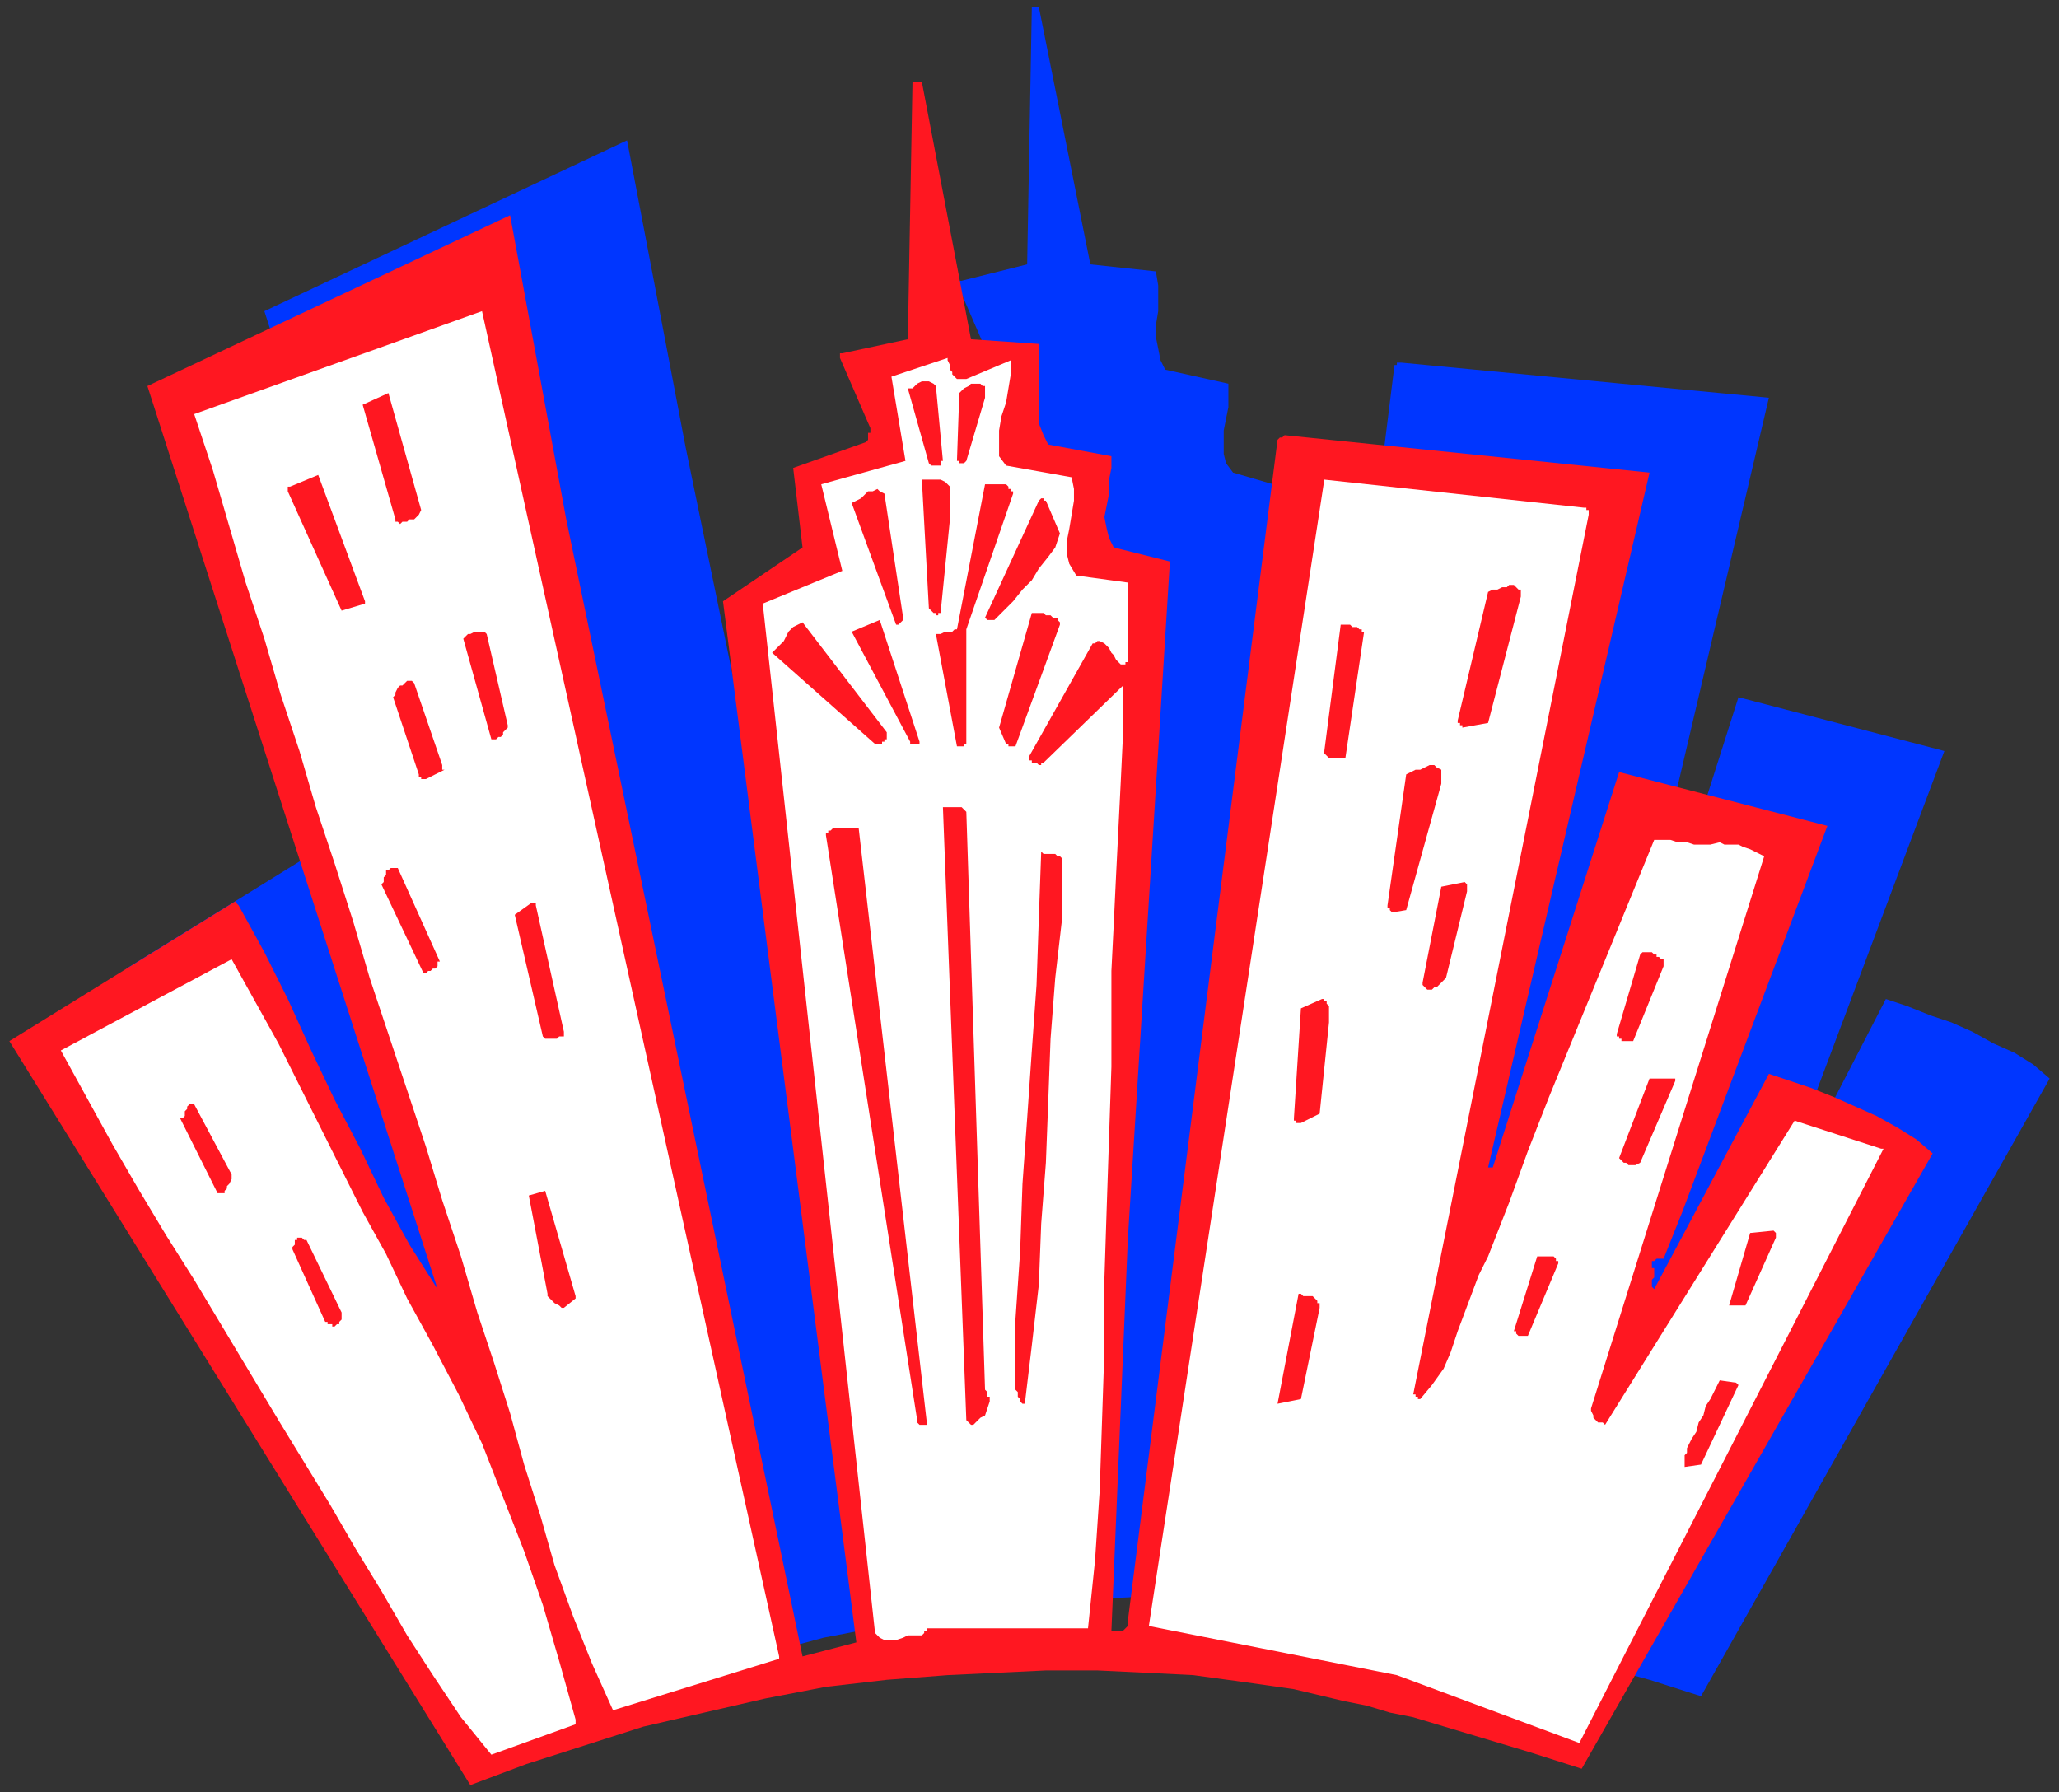
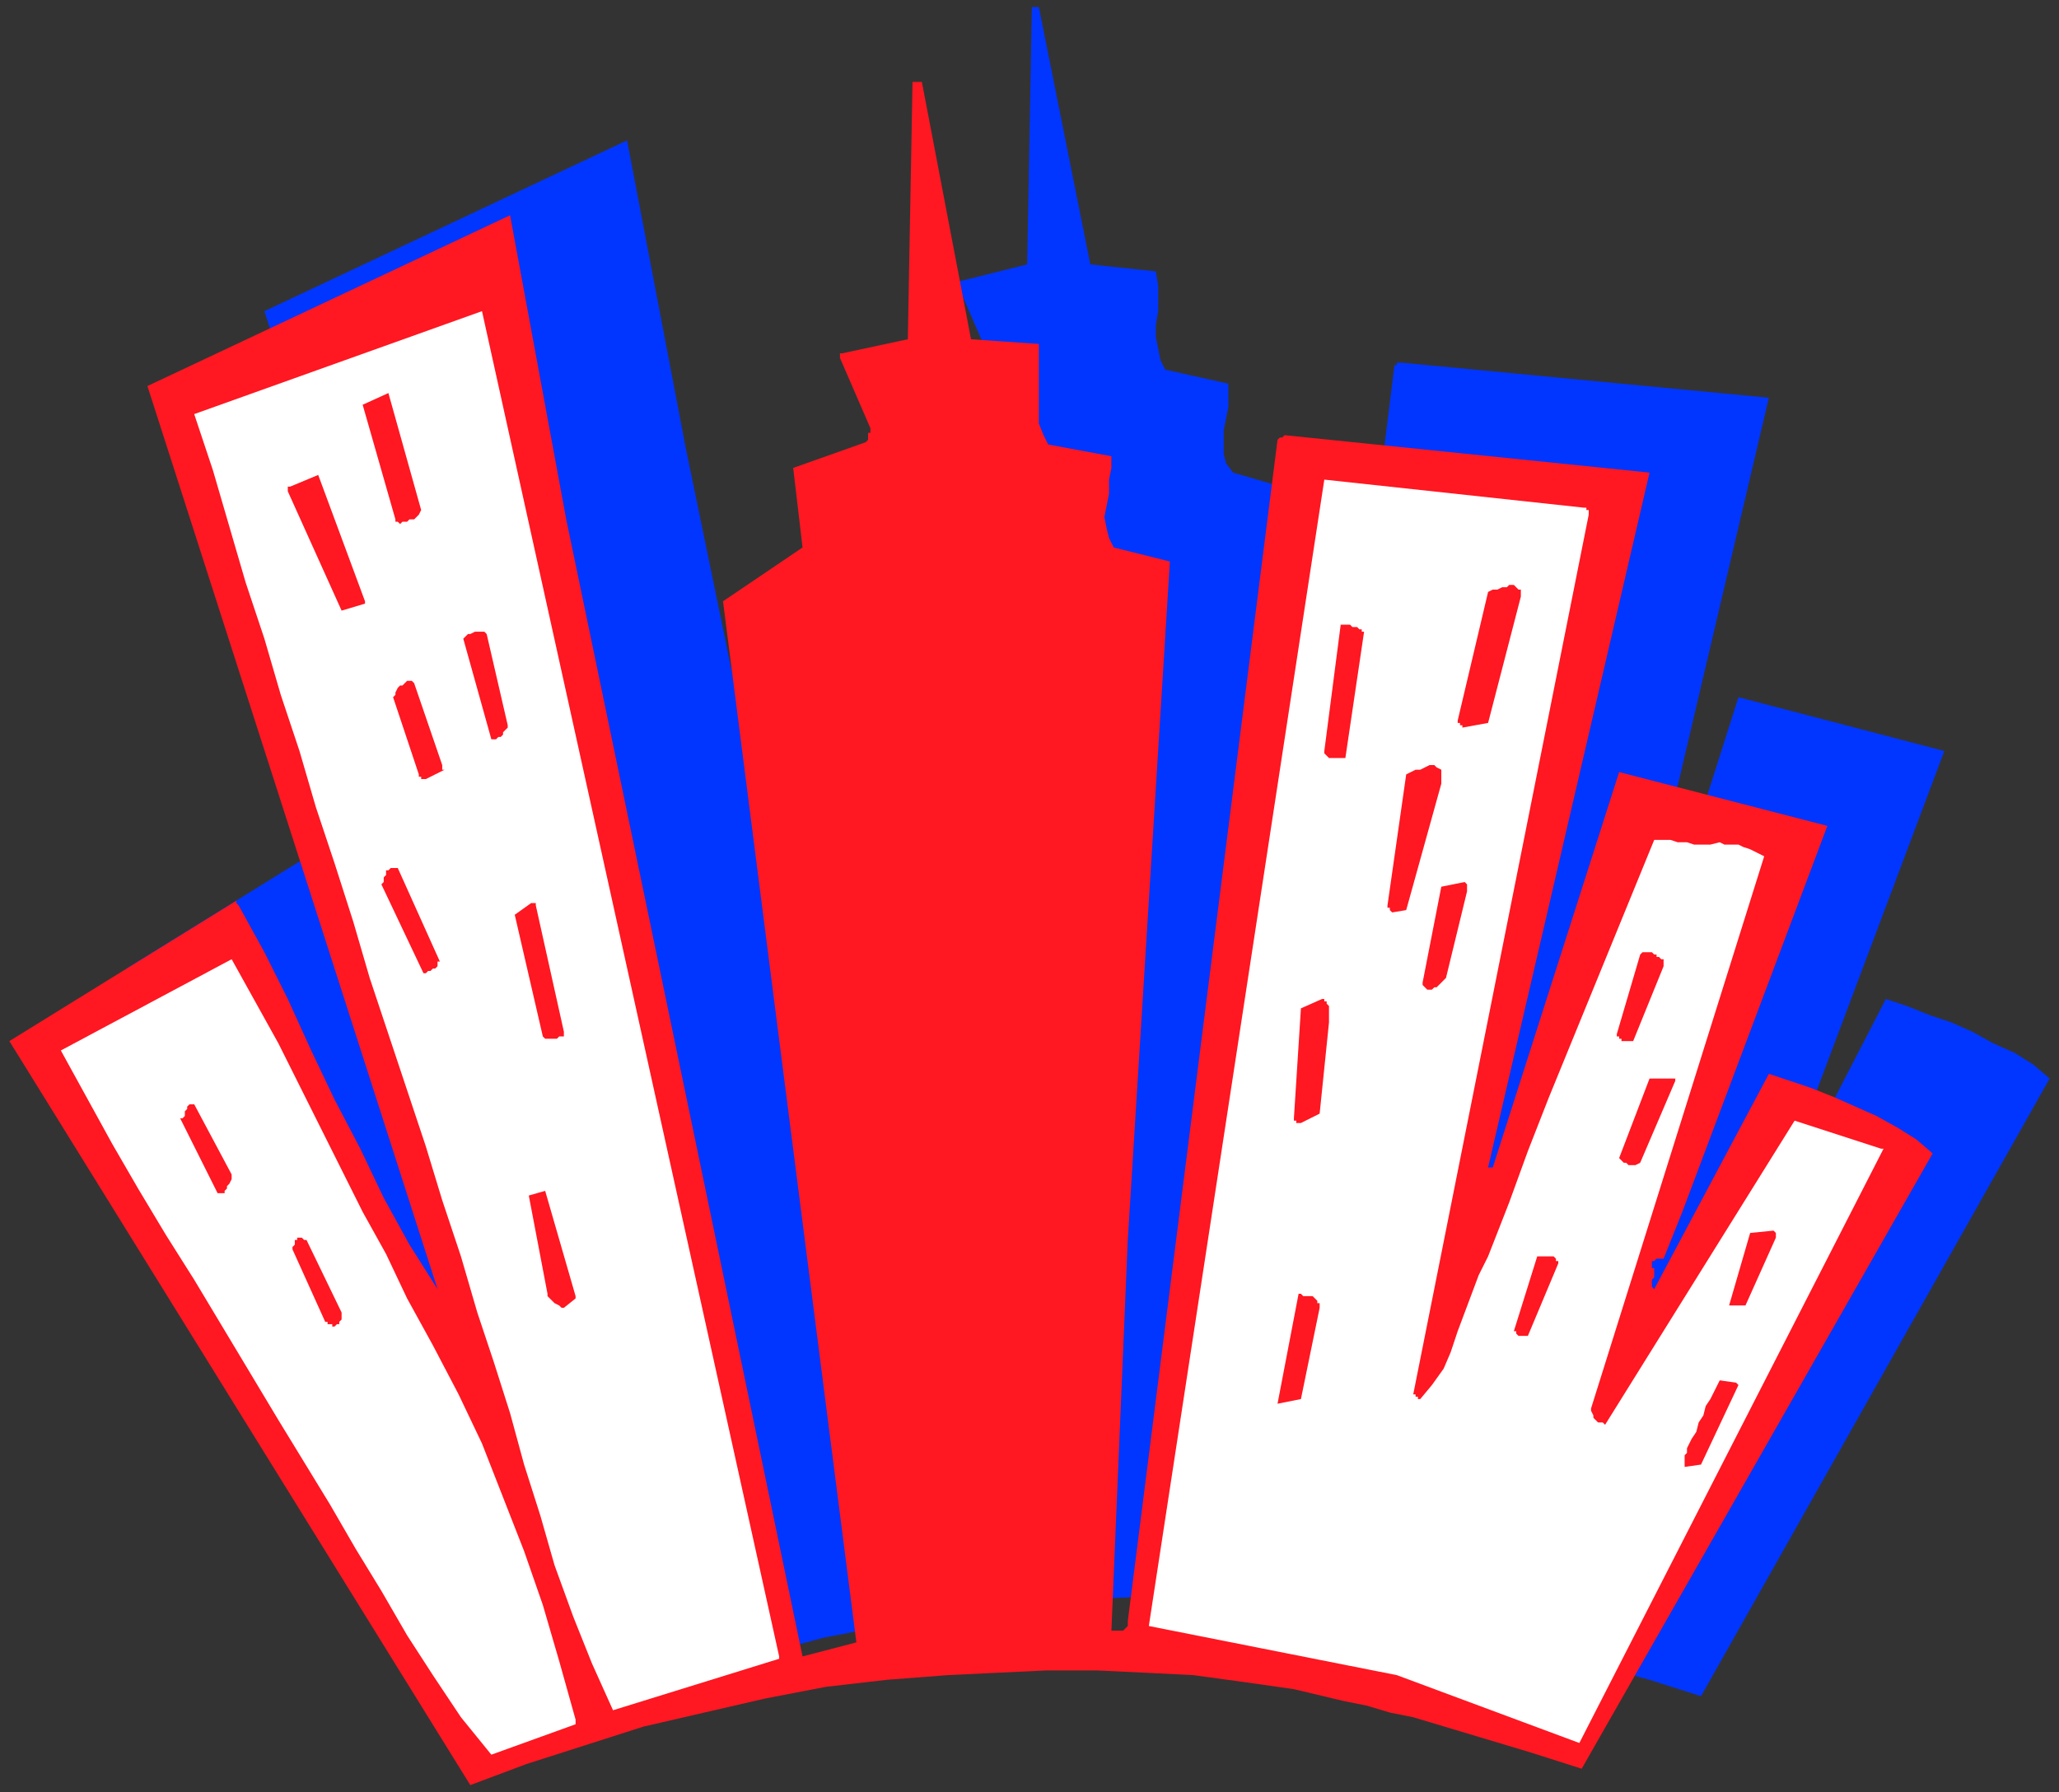
<svg xmlns="http://www.w3.org/2000/svg" width="880" height="766" fill-rule="evenodd" stroke-linecap="round" preserveAspectRatio="none">
  <rect width="100%" height="100%" fill="#333333" stroke="none" />
  <style>.brush0{fill:#fff}.pen2{stroke:none}.brush3{fill:#0036ff}.brush4{fill:#ff1721}</style>
-   <path d="M0 0h880v766H0z" style="fill:none;stroke:none" />
  <path d="m876 461-7-6-8-5-9-4-9-5-9-4-9-3-10-4-9-3-48 93-1-1v-5l1-1v-2h-1v-1l-1-1v-2h4l1-1 8-20 62-165-88-23-54 170h-3l70-298-157-15h-2v1h-1l-63 507h-1v1l-1 1h-5l6-166 19-290-24-7-3-4-1-4v-10l1-5 1-5v-10l-27-6-2-4-1-5-1-5v-5l1-6v-11l-1-6-28-3L444 3h-3l-2 110-28 7h-2v1l13 30v5h-1v1l-32 11 5 34-35 23 58 446-24 5-100-485-25-131-155 73 124 387-11-19-11-21-11-20-10-22-10-21-10-21-11-21-11-20-1-1-97 60 198 317 24-9 25-8 25-7 26-7 26-5 26-5 26-3 26-2 21-2 21-1h21l21 1 21 2 21 2 21 3 21 5 11 3 10 2 10 3 10 3 10 3 10 3 9 3 11 3 22 7 149-264z" class="pen2 brush3" />
  <path d="m855 459-38-12-80 131-1-1h-1l-1-1-1-1-1-1-1-1-1-1-1-2 75-235-1-2-2-1-3-1-2-1h-3l-3-1h-19l-3-1h-3l-4-1h-3l-10 22-9 22-9 22-9 22-8 23-9 22-9 23-9 22-3 8-3 8-3 9-3 8-3 8-4 7-5 7-5 6h-1v-1h-1v-1l74-376v-2h-1v-1h-1l-111-12-75 491 106 20 78 30 131-254-1-1z" class="pen2 brush3" />
  <path d="M809 495h-10l-9 31 6 1 14-30-1-1v-1zm-15 65h-1l-1-1h-7l-2 3-1 4-2 4-2 3-1 4-2 4-2 3-2 4v8l6-2 17-34zm-28-129v-1l-11-1-12 34v1l1 1 1 1h2l1 1h1l1-1 16-35zm-4-50v-1h-1v-2h-1l-1-1-1-1h-2l-1-1h-2v1h-1l-10 34v2h1v1h2v1h1l1-1h1l14-32zm-45 127h-1v-2h-1l-1-1h-6l-10 32v1h1v1h1l1 1h2l14-32zm-16-286h-1v-2l-1-1h-5l-2 1h-1l-2 1h-2l-13 55v2h1v1h1l10-2 15-53v-2zm-23 128v-2l-1-1v-2l-12 3-7 41 1 1 1 1h4l1-1h1l1-1 1-1 1-1 9-37zm-13-47v-5l-1-2h-5l-2 1-2 1-2 1-1 1-8 55v2l1 1h7l13-55zm-33-64v-1l-1-1-1-1h-2l-1-1h-3l-8 55v1l1 1h1l1 1h7l6-54zm-14 167v-8l-1-1v-1h-1v-1l-9 5-4 46 1 1v1h1v1h2l8-4 3-39zm-4 121-1-1v-2l-1-1v-1h-7l-8 47 10-2 7-40zm-82-278v-32l-22-3-2-4-1-5v-5l1-6 1-6 1-5v-6l-2-5-28-4-2-4-1-6v-5l1-6 2-6 1-6 1-6 1-6-20 7h-3l-1-1h-1l-1-1v-1l-1-2v-3l-1-1-23 9 6 35-37 11 10 36-34 14 48 440 1 2 2 1h5l3-1h3l2-1h4v-1h1v-1h70l3-30 2-30 1-30 1-30v-30l1-30v-30l1-31v-20l1-21 1-20 1-21 1-20v-20l1-20 1-21-34 33-1 1h-3l-1-1h-1v-2h-1v-1l28-47v-1h2l1-1 1 1 1 2 1 1 1 1 1 2 1 1 1 2 2 1h1v-1l1-1v-2z" class="pen2 brush3" />
  <path d="M504 360v-25h-1l-1-1-1-1h-5l-1 28-2 28-1 29-2 28-2 29-2 28-1 29-1 29 1 2v1l1 1v1l1 1v1l1 1 4-25 2-26 2-26 1-26 1-27 2-26 2-26 2-27zm0-124v-1h-1v-1l-1-1-1-1-1-1h-4l-1-1h-3l-15 50 3 6v1h2v1h1l21-52zm0-39-6-15h-3l-24 50v1h2l1 1h1l4-5 4-4 4-4 4-5 4-4 3-5 3-5 3-5z" class="pen2 brush3" />
  <path d="M483 178h-1v-1h-1l-1-1h-2l-1-1h-6l-11 62-1 1h-1l-1 1h-4l-1 1h-2l10 48h1v-1h1l1-1v-48l20-58v-2zm-10 388v-2h-1v-1l-9-248-1-1h-9l11 261v2h3l2-1 1-1 1-1v-1l3-6-1-1zm-2-428v-5l-1-1h-3l-1 1h-2l-1 1-1 1-1 1-2 29h1v1h3l8-28zm-15 53v-14l-1-1-1-1-1-1h-2l-1-1h-5l3 56 1 1 1 1h2v-1l4-39zm-3-26-3-32-1-1-1-1h-2l-1 1h-2l-1 1-2 1-1 1 9 31v1l1 1h2l1-1v-1h1v-1zm-7 410-29-252-10-1-1 1-1 1-1 1v1l38 249v1h1v1h2v1h1v-3zm-2-290-18-52-11 6 25 47v1h2l1-1h1v-1zm-8-53-8-52-1-1-2-1h-1l-2 1-2 1-2 1-2 2-1 1 19 52v-1h1l1-1v-2zm-6 52v-2l-36-48-3 1-1 2-2 1-1 2-2 2-1 3-2 1-2 2 45 38h3v-1h1v-1h1zm-47 392L256 102l-122 43 7 24 8 24 7 24 7 24 8 24 7 24 8 25 8 24 7 24 8 24 7 24 8 24 8 24 8 24 7 24 7 23 7 21 7 22 6 22 7 22 7 22 7 21 8 21 9 20 72-22-1-1v-1zm-87 27-6-24-7-24-9-24-8-23-10-22-10-22-10-21-11-20-10-18-9-18-9-19-9-18-9-18-10-18-9-18-10-18-74 39 11 20 11 20 12 20 12 20 12 19 12 20 12 20 11 20 12 18 11 18 10 18 11 19 11 18 12 18 12 17 12 16 37-12v-1l-1-1v-1z" class="pen2 brush3" />
-   <path d="m297 522-14-45-6 3 8 41v2l1 1 1 1 1 1 1 1h2l1 1 5-4v-2zm-6-113-11-53v-1h-1l-1-1-8 5 13 52v1l1 1h4l1-1h1l1-1v-2zm-24-131-9-39-1-1h-4l-1 1-2 1h-1l-1 1 13 43h3l1-1v-1l1-1h1v-3zm-28 17-11-35h-1v-1h-1l-1 1h-1l-1 1h-1l-1 1v1l-1 1-1 1v2l11 33v1h1l1 1 8-4v-3h-1zm0 231v-2h-1v-1l-1-1 2 4zm-2-147-16-39-1-1h-3v1h-1v1h-1v2l-1 1v1l-1 1 18 38h3v-1h1v-1h1l1-1v-2zm-6-193-14-50-11 6 13 49h1v1h1l1 1 1-1h1l1-1h1l1-1 1-1 1-1 2-1v-1zm-25 39-20-54-11 5h-1v1l-1 1 23 51 10-2v-2zm-9 304-16-30v-1h-2v-1l-1 1-1 1-1 1v2h-1v1l15 30v1h1l1 1h2l1-1 1-1v-1l1-1v-2zm-48-59-15-30h-2v1l-1 1-1 1v1l-1 1-1 1v1l16 31h2v-1l1-1 1-1v-1l1-1 1-1v-1h-1v-1z" class="pen2 brush3" />
  <path d="m826 493-7-6-8-5-9-5-9-4-9-4-10-4-9-3-9-3-49 92-1-1v-3l1-1v-4h-1v-3h1l1-1h3l8-20 62-165-89-23-54 169h-2l69-297-156-16-1 1h-1l-1 1-64 505v2l-1 1-1 1h-5l7-167 18-290-24-6-2-4-1-4-1-5 1-5 1-5v-6l1-5v-5l-27-5-2-4-2-5v-34l-29-2-21-110h-4l-2 110-28 6h-1v2l13 30v2h-1v3l-1 1-31 11 4 34-34 23 57 445-23 6-101-486-24-130-155 73 124 386-12-19-11-20-10-21-11-21-10-21-10-22-10-20-11-20-1-1v-1L4 445l197 318 24-9 25-8 25-8 26-6 26-6 26-5 26-3 26-2 21-1 21-1h22l21 1 20 1 22 3 21 3 21 5 10 2 10 3 10 2 10 3 10 3 10 3 10 3 10 3 22 7 150-263z" class="pen2 brush4" />
  <path d="m804 491-37-12-81 130-1-1h-2l-1-1-1-1v-1l-1-2v-1l74-236-2-1-2-1-2-1-3-1-2-1h-6l-2-1-4 1h-7l-3-1h-4l-3-1h-7l-9 22-9 22-9 22-9 22-9 22-9 23-8 22-9 23-4 8-3 8-3 8-3 8-3 9-3 7-5 7-5 6h-1v-1h-1v-1h-1l75-376v-2h-1v-1h-1l-111-12-75 490 106 21 78 29 130-254h-1z" class="pen2 brush0" />
  <path d="m758 526-10 1-9 31h7l13-29v-2l-1-1zm-15 66-1-1-7-1-2 4-2 4-2 3-1 4-2 3-1 4-2 3-2 4v2l-1 1v5l7-1 16-34zm-27-130v-1h-11l-13 34 1 1 1 1h1l1 1h3l2-1 15-35zm-5-49v-3h-1l-1-1h-1v-1h-1l-1-1h-4l-1 1-10 34v1h1v1h1v1h5l13-32zm-45 127v-1h-1v-1l-1-1h-7l-10 32h1v1l1 1h4l13-31zm-16-287v-1h-1l-1-1-1-1h-2l-1 1h-2l-2 1h-2l-2 1-13 55v1h1v1h1v1l11-2 14-54v-2zm-23 128v-3l-1-1-10 2-8 41v1l1 1 1 1h2l1-1h1l1-1 1-1 1-1 1-1 9-37zm-11-46v-6l-2-1-1-1h-2l-2 1-2 1h-2l-2 1-2 1-8 56v1h1v1l1 1 6-1 15-54zm-33-65h-1v-1h-1l-1-1h-2l-1-1h-4l-7 54v1l1 1 1 1h7l8-54zm-15 167v-7l-1-1v-1h-1v-1h-1l-9 4-3 47v1h1v1h2l8-4 4-39zm-4 122v-2h-1v-1l-1-1-1-1h-4l-1-1h-1l-9 47 10-2 8-39z" class="pen2 brush4" />
-   <path d="M482 281v-32l-22-3-3-5-1-4v-6l1-5 1-6 1-6v-5l-1-5-28-5-3-4v-11l1-6 2-6 1-6 1-6v-6l-19 8h-4l-1-1-1-1v-1l-1-1v-2l-1-2v-1l-24 8 6 36-36 10 9 37-34 14 48 440 2 2 2 1h5l3-1 2-1h6l1-1v-1h1v-1h69l3-29 2-30 1-30 1-30v-30l1-31 1-30 1-30v-41l1-20 1-21 1-20 1-20 1-21v-20l-34 33h-1v1h-1l-1-1h-2v-1h-1v-2l27-48h1l1-1h1l2 1 1 1 1 1 1 2 1 1 1 2 1 1 1 1h2v-1h1v-2z" class="pen2 brush0" />
  <path d="M454 392v-25l-1-1h-1l-1-1h-5l-1-1-1 28-1 29-2 28-2 29-2 28-1 29-2 29v30l1 1v2l1 1v1l1 1h1l3-25 3-26 1-26 2-26 1-26 1-27 2-26 3-26zm-1-125v-1l-1-1v-1h-2l-1-1h-2l-1-1h-5l-14 49 3 7h1v1h3l19-52zm0-39-6-14h-1v-1h-1l-1 1-23 50 1 1h3l4-4 4-4 4-5 4-4 3-5 4-5 3-4 2-6z" class="pen2 brush4" />
  <path d="M432 209h-1v-1l-1-1h-9l-12 62h-1l-1 1h-3l-2 1h-2l9 48h3v-1h1v-49l20-58v-1h-1v-1zm-9 389v-1h-1v-2l-1-1-8-247-1-1-1-1h-8l10 262 1 1 1 1h1l1-1 1-1 1-1 2-1 2-6v-1zm-2-428v-5h-1l-1-1h-4l-1 1-2 1-1 1-1 1-1 29h1v1h2l1-1 8-27zm-15 52v-14l-1-1-1-1-2-1h-8l3 55 1 1 1 1h1v1h1v-1h1l4-40zm-3-25-3-32-1-1-2-1h-3l-2 1-1 1-1 1h-2l9 32 1 1h4v-2h1zm-7 410-29-253h-11l-1 1h-1v1h-1v1l39 250v1l1 1h3v-2zm-3-290-17-52-12 5 25 47v1h4v-1zm-7-53-8-53-2-1-1-1-2 1h-2l-2 2-1 1-2 1-2 1 19 52h1l1-1 1-1v-1zm-7 51v-2l-36-47-2 1-2 1-2 2-1 2-1 2-2 2-1 1-2 2 44 39h3v-1h1v-1h1v-1z" class="pen2 brush4" />
  <path d="M333 708 206 133 83 177l8 24 7 24 7 24 8 24 7 24 8 24 7 24 8 24 8 25 7 24 8 24 8 24 8 24 7 23 8 24 7 24 7 21 7 22 6 22 7 22 6 21 8 22 8 20 9 20 71-22v-1zm-87 27-7-25-7-24-8-23-9-23-9-23-10-21-11-21-11-20-9-19-10-18-9-18-9-18-9-18-9-18-10-18-10-18-73 39 11 20 11 20 11 19 12 20 12 19 12 20 12 20 12 20 11 18 11 18 11 19 11 18 11 19 11 17 12 18 13 16 36-13v-2z" class="pen2 brush0" />
  <path d="m246 554-13-45-7 2 8 42v1l1 1 1 1 1 1 2 1 1 1h1l5-4v-1zm-5-113-12-54v-1h-2l-7 5 12 52 1 1h5l1-1h2v-2zm-24-131-9-39-1-1h-4l-2 1h-1l-1 1-1 1 12 43h2l1-1h1l1-1v-1l1-1 1-1v-1zm-28 17-12-35-1-1h-2l-1 1-1 1h-1l-1 1-1 2v1l-1 1 11 33v1h1v1h2l8-4h-1v-2zm-1 231v-4 4zm0-147-18-40h-3l-1 1h-1v2l-1 1v2l-1 1 18 38h1l1-1h1l1-1h1l1-1v-2h1zm-8-193-14-50-11 5 14 49v1h1l1 1 1-1h2l1-1h2l1-1 1-1 1-2zm-24 39-20-54-12 5h-1v2l23 51 10-3v-1zm-10 304-15-31h-1l-1-1h-2v1h-1v2l-1 1v1l14 31h1v1h2v1h1l1-1h1v-1l1-1v-3zm-47-59-16-30h-2l-1 1v1l-1 1v2l-1 1h-1l16 32h3v-1l1-1v-1l1-1 1-2v-2z" class="pen2 brush4" />
</svg>